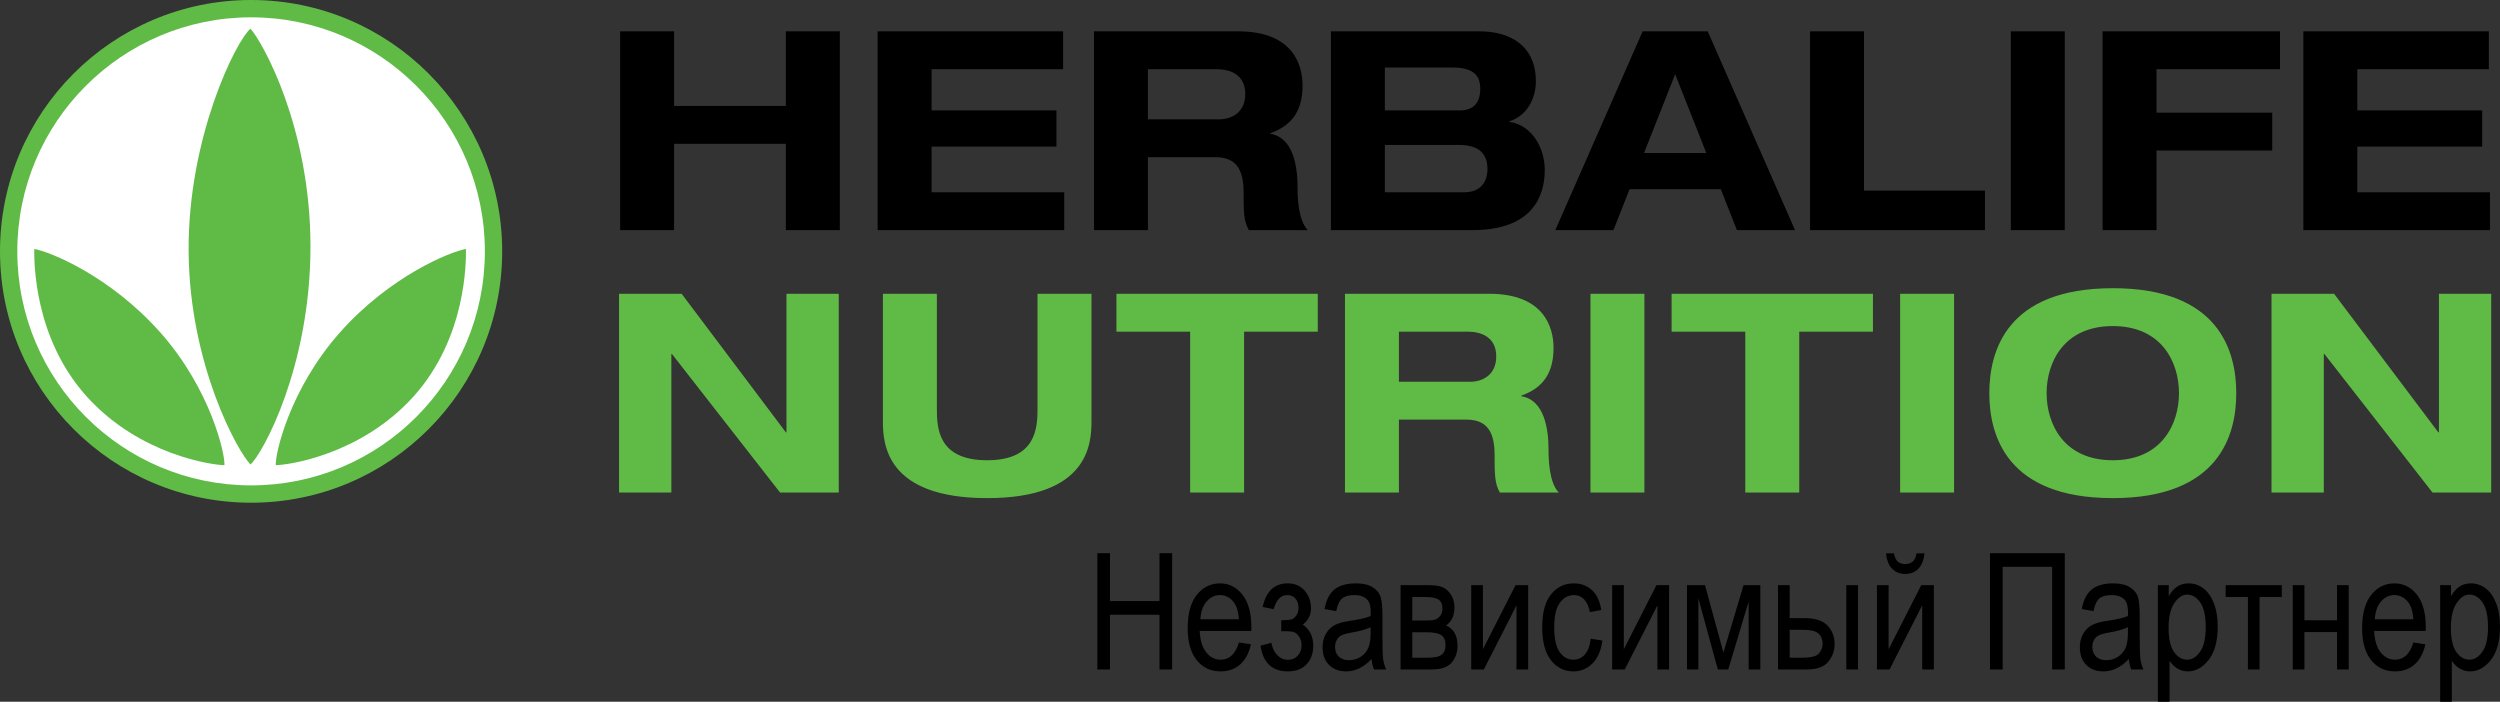
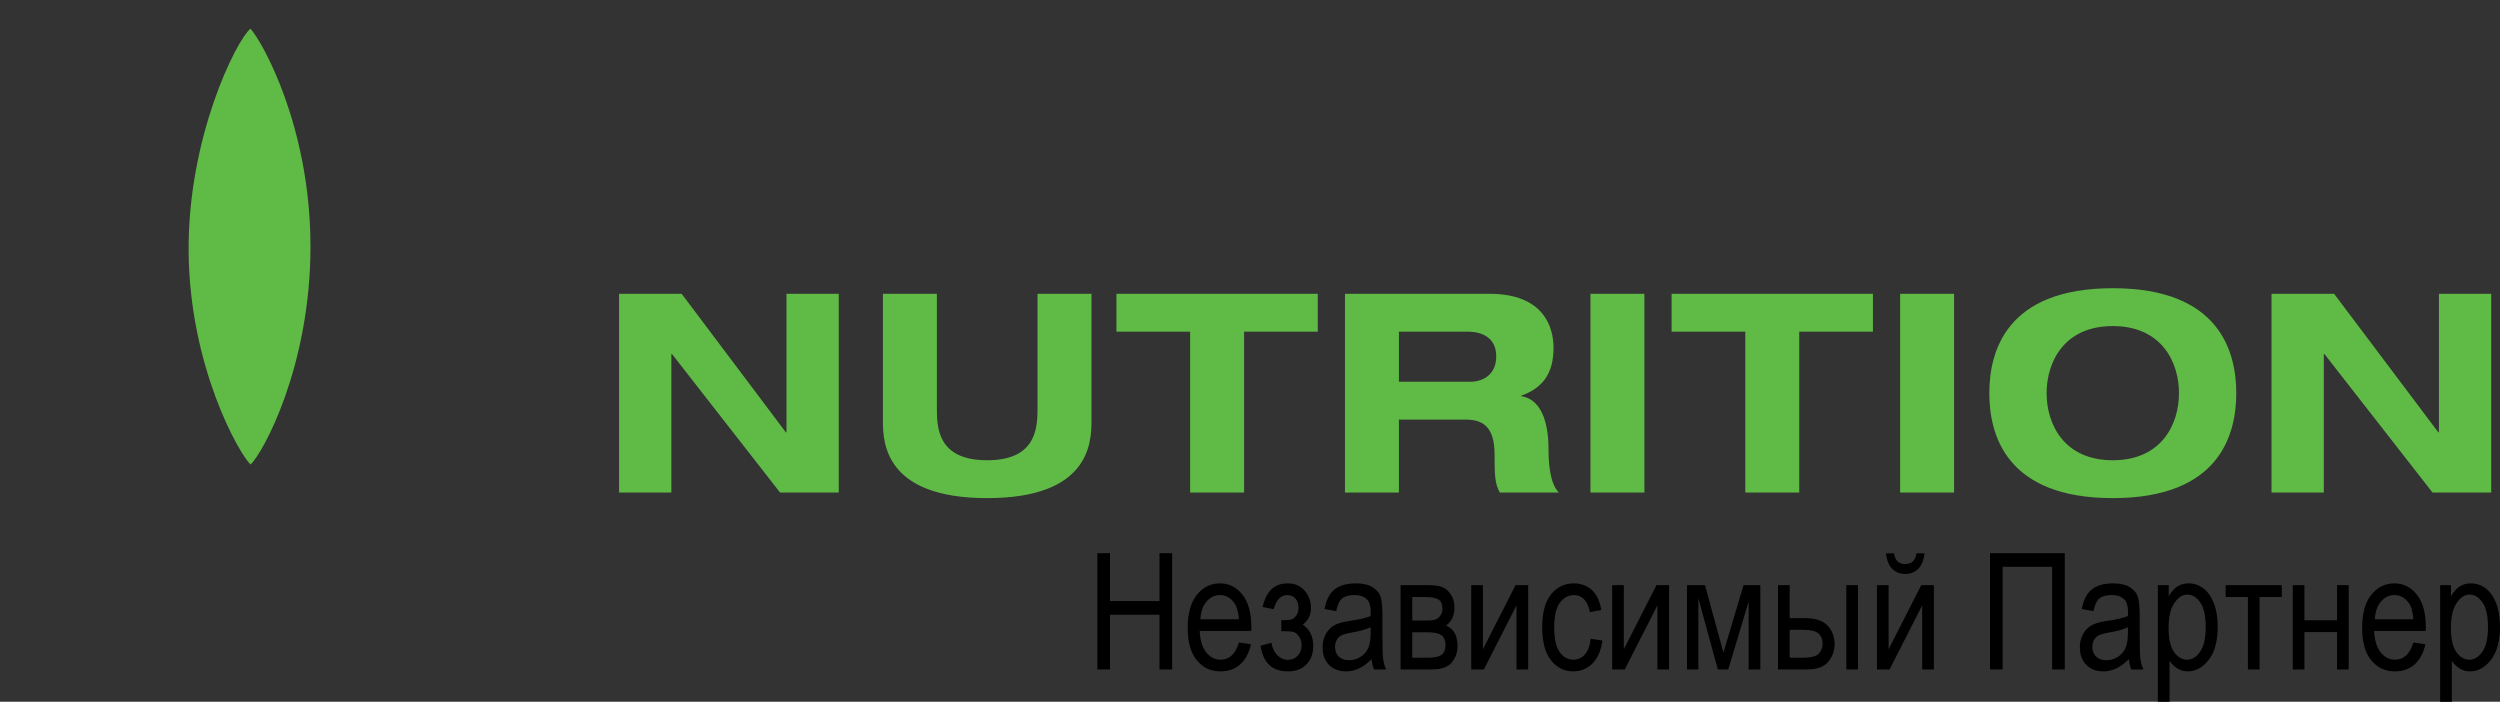
<svg xmlns="http://www.w3.org/2000/svg" width="285" height="80" viewBox="0 0 285 80" fill="none">
  <rect x="0" y="0" width="285" height="80" fill="#333333" stroke="none" />
  <g clip-path="url(#clip0)">
-     <path d="M28.624 0C36.527 0 43.684 3.208 48.864 8.393C54.044 13.579 57.248 20.742 57.248 28.654C57.248 36.567 54.043 43.73 48.864 48.916C43.684 54.101 36.528 57.309 28.624 57.309C20.721 57.309 13.564 54.101 8.384 48.916C3.204 43.73 0 36.567 0 28.654C0 20.742 3.204 13.579 8.384 8.393C13.564 3.208 20.72 0 28.624 0V0Z" fill="#60BB46" />
-     <path d="M28.624 1.975C35.982 1.975 42.646 4.962 47.469 9.79C52.292 14.617 55.275 21.288 55.275 28.654C55.275 36.021 52.292 42.691 47.469 47.519C42.646 52.348 35.983 55.334 28.624 55.334C21.265 55.334 14.602 52.348 9.779 47.519C4.956 42.691 1.973 36.021 1.973 28.654C1.973 21.288 4.956 14.617 9.779 9.79C14.602 4.962 21.265 1.975 28.624 1.975Z" fill="white" />
    <path fill-rule="evenodd" clip-rule="evenodd" d="M28.552 3.271C29.911 4.758 35.394 14.465 35.394 28.113C35.394 41.762 29.981 51.668 28.559 52.95C27.22 51.669 21.606 41.743 21.503 28.693C21.399 15.643 26.944 4.593 28.551 3.271L28.552 3.271Z" fill="#60BB46" />
-     <path fill-rule="evenodd" clip-rule="evenodd" d="M53.12 28.382C53.131 29.721 53.214 38.452 47.156 45.184C41.098 51.915 32.71 53.029 31.44 53.029C31.348 51.802 32.985 44.409 38.726 37.927C44.467 31.444 51.383 28.671 53.12 28.382H53.12Z" fill="#60BB46" />
-     <path fill-rule="evenodd" clip-rule="evenodd" d="M3.905 28.382C3.895 29.721 3.812 38.452 9.87 45.184C15.928 51.915 24.316 53.029 25.586 53.029C25.678 51.802 24.04 44.409 18.299 37.927C12.558 31.444 5.642 28.671 3.905 28.382H3.905Z" fill="#60BB46" />
-     <path d="M70.695 26.233H76.845V16.395H89.589V26.233H95.739V3.574H89.589V12.079H76.845V3.574H70.695V26.233ZM100.05 26.233H121.322V21.917H106.201V16.712H120.435V12.587H106.201V7.89H121.195V3.574H100.05V26.233ZM124.714 26.233H130.864V17.918H138.505C140.407 17.918 141.77 18.712 141.77 21.885C141.77 24.234 141.801 25.249 142.372 26.233H149.093C147.983 25.122 147.92 22.425 147.92 21.314C147.92 19.093 147.476 15.665 144.813 15.253V15.189C147.381 14.269 148.49 12.523 148.49 9.731C148.49 7.414 147.413 3.574 141.167 3.574H124.714V26.233ZM130.864 7.89H138.695C140.185 7.89 141.96 8.461 141.96 10.715C141.96 12.841 140.375 13.602 139.012 13.602H130.864V7.89L130.864 7.89ZM157.874 7.7H165.578C168.114 7.7 168.748 8.715 168.748 10.143C168.748 11.825 167.86 12.587 166.434 12.587H157.874V7.699V7.7ZM151.724 26.233H167.86C174.676 26.233 176.102 22.393 176.102 19.378C176.102 16.966 174.739 14.3 172.076 13.888V13.825C174.2 13.158 175.088 11.063 175.088 9.286C175.088 5.097 172.013 3.574 168.716 3.574H151.724V26.233H151.724ZM157.874 16.522H166.307C168.494 16.522 169.572 17.442 169.572 19.251C169.572 20.679 168.843 21.917 166.941 21.917H157.874V16.522ZM198.008 26.233H204.634L194.679 3.574H187.261L177.307 26.233H183.933L185.771 21.568H196.169L198.008 26.233ZM194.521 17.442H187.42L190.97 8.461L194.521 17.442ZM206.346 26.233H226.286V21.727H212.496V3.574H206.346V26.233ZM229.234 26.233H235.384V3.574H229.234V26.233ZM239.696 26.233H245.846V17.157H259.034V12.841H245.846V7.89H259.921V3.574H239.696V26.233L239.696 26.233ZM262.584 26.233H283.856V21.917H268.734V16.712H282.968V12.587H268.734V7.89H283.729V3.574H262.584V26.233Z" fill="black" />
    <path d="M89.658 49.295H89.595L77.707 33.491H70.574V56.15H76.534V40.346H76.597L88.929 56.15H95.618V33.491H89.658V49.295H89.658ZM100.652 48.026C100.652 50.565 100.969 56.785 112.54 56.785C124.111 56.785 124.428 50.565 124.428 48.026V33.491H118.278V46.503C118.278 48.724 118.183 52.469 112.54 52.469C106.865 52.469 106.802 48.724 106.802 46.503V33.491H100.652V48.026ZM135.675 56.15H141.825V37.807H150.226V33.491H127.274V37.807H135.675V56.15H135.675ZM153.326 56.15H159.476V47.836H167.116C169.019 47.836 170.382 48.629 170.382 51.803C170.382 54.151 170.413 55.166 170.984 56.15H177.705C176.595 55.039 176.532 52.342 176.532 51.231C176.532 49.01 176.088 45.582 173.425 45.17V45.106C175.993 44.186 177.102 42.441 177.102 39.648C177.102 37.331 176.024 33.491 169.779 33.491H153.326V56.15ZM159.476 37.807H167.307C168.796 37.807 170.572 38.378 170.572 40.632C170.572 42.758 168.987 43.52 167.623 43.52H159.476V37.807L159.476 37.807ZM181.312 56.15H187.462V33.491H181.312V56.15ZM198.963 56.15H205.113V37.807H213.514V33.491H190.562V37.807H198.963V56.15H198.963ZM216.614 56.15H222.764V33.491H216.614V56.15ZM233.314 44.821C233.314 41.298 235.279 37.172 240.859 37.172C246.438 37.172 248.404 41.298 248.404 44.821C248.404 48.343 246.438 52.469 240.859 52.469C235.279 52.469 233.314 48.343 233.314 44.821ZM226.783 44.821C226.783 49.549 228.685 56.785 240.859 56.785C253.032 56.785 254.934 49.549 254.934 44.821C254.934 40.092 253.032 32.856 240.859 32.856C228.685 32.856 226.783 40.092 226.783 44.821ZM278.038 49.295H277.975L266.086 33.491H258.953V56.15H264.913V40.346H264.977L277.309 56.15H283.998V33.491H278.038V49.295H278.038Z" fill="#60BB46" />
    <path d="M125.099 76.316V63.061H126.541V68.522H132.181V63.061H133.624V76.316H132.181V70.078H126.541V76.316H125.099ZM141.24 73.243L142.608 73.447C142.38 74.468 141.964 75.239 141.366 75.758C140.765 76.279 140.022 76.538 139.138 76.538C138.022 76.538 137.122 76.115 136.432 75.267C135.741 74.421 135.396 73.2 135.396 71.602C135.396 69.945 135.744 68.683 136.441 67.809C137.137 66.939 138.016 66.504 139.086 66.504C140.102 66.504 140.953 66.93 141.634 67.785C142.312 68.639 142.655 69.876 142.655 71.496L142.645 71.928H136.765C136.82 73.011 137.07 73.829 137.517 74.378C137.964 74.93 138.506 75.205 139.147 75.205C140.149 75.205 140.848 74.551 141.24 73.243L141.24 73.243ZM136.845 70.596H141.24C141.178 69.763 141.003 69.142 140.707 68.732C140.278 68.137 139.733 67.838 139.07 67.838C138.472 67.838 137.964 68.088 137.541 68.584C137.119 69.081 136.888 69.751 136.845 70.596ZM146.066 71.966V70.707C146.621 70.701 147 70.673 147.198 70.627C147.395 70.577 147.583 70.432 147.762 70.195C147.937 69.957 148.027 69.655 148.027 69.284C148.027 68.84 147.91 68.485 147.675 68.226C147.438 67.967 147.133 67.837 146.76 67.837C146.014 67.837 145.496 68.374 145.198 69.448L143.94 69.195C144.341 67.402 145.29 66.504 146.785 66.504C147.611 66.504 148.261 66.782 148.736 67.341C149.213 67.896 149.451 68.566 149.451 69.346C149.451 70.099 149.139 70.722 148.517 71.216C149.312 71.74 149.71 72.546 149.71 73.632C149.71 74.496 149.454 75.196 148.945 75.733C148.437 76.27 147.725 76.538 146.81 76.538C145.028 76.538 143.992 75.56 143.7 73.607L144.939 73.28C145.053 73.891 145.284 74.369 145.629 74.711C145.977 75.054 146.372 75.223 146.816 75.223C147.272 75.223 147.645 75.066 147.937 74.754C148.23 74.443 148.378 74.048 148.378 73.564C148.378 73.175 148.286 72.848 148.101 72.579C147.916 72.308 147.719 72.138 147.515 72.064C147.309 71.993 146.97 71.956 146.498 71.956L146.067 71.965L146.066 71.966ZM156.357 75.135C155.911 75.6 155.448 75.949 154.967 76.183C154.483 76.421 153.984 76.538 153.466 76.538C152.647 76.538 151.993 76.291 151.506 75.795C151.016 75.301 150.773 74.634 150.773 73.795C150.773 73.24 150.887 72.749 151.118 72.32C151.346 71.892 151.66 71.555 152.058 71.315C152.455 71.074 153.06 70.895 153.867 70.781C154.952 70.627 155.75 70.441 156.255 70.225L156.265 69.809C156.265 69.149 156.148 68.686 155.913 68.417C155.584 68.031 155.075 67.837 154.391 67.837C153.772 67.837 153.309 67.967 153.001 68.223C152.696 68.479 152.471 68.963 152.326 69.67L150.994 69.429C151.182 68.408 151.558 67.668 152.128 67.202C152.699 66.736 153.515 66.504 154.576 66.504C155.402 66.504 156.049 66.659 156.52 66.97C156.989 67.279 157.288 67.665 157.411 68.121C157.534 68.581 157.596 69.247 157.596 70.127V72.296C157.596 73.814 157.624 74.77 157.682 75.165C157.738 75.557 157.852 75.943 158.021 76.316H156.635C156.493 75.986 156.4 75.591 156.357 75.134L156.357 75.135ZM156.256 71.503C155.769 71.744 155.041 71.947 154.077 72.114C153.516 72.209 153.124 72.32 152.903 72.444C152.677 72.567 152.505 72.743 152.382 72.968C152.259 73.194 152.197 73.456 152.197 73.752C152.197 74.209 152.338 74.576 152.622 74.85C152.905 75.125 153.297 75.261 153.796 75.261C154.274 75.261 154.705 75.137 155.094 74.891C155.482 74.644 155.775 74.314 155.966 73.9C156.16 73.49 156.255 72.888 156.255 72.098V71.503L156.256 71.503ZM159.668 66.708H162.756C163.458 66.708 163.995 66.773 164.368 66.906C164.741 67.038 165.073 67.313 165.366 67.723C165.659 68.137 165.807 68.646 165.807 69.254C165.807 70.167 165.49 70.852 164.858 71.302C165.724 71.688 166.158 72.462 166.158 73.622C166.158 74.366 165.937 75.002 165.496 75.526C165.055 76.054 164.3 76.316 163.237 76.316H159.668V66.708ZM160.999 70.744H162.432C163.002 70.744 163.394 70.707 163.61 70.636C163.822 70.565 164.016 70.417 164.186 70.198C164.355 69.979 164.439 69.71 164.439 69.392C164.439 68.89 164.288 68.541 163.989 68.347C163.69 68.155 163.187 68.06 162.479 68.06H160.999V70.744H160.999ZM160.999 74.983H162.777C163.536 74.983 164.059 74.866 164.352 74.632C164.645 74.4 164.79 74.036 164.79 73.543C164.79 73.021 164.636 72.648 164.331 72.419C164.022 72.191 163.458 72.077 162.638 72.077H160.999V74.983L160.999 74.983ZM167.721 66.708H169.052V74.014L172.772 66.708H174.212V76.316H172.88V69.01L169.16 76.316H167.721V66.708ZM181.341 72.817L182.672 73.021C182.521 74.162 182.142 75.035 181.538 75.637C180.931 76.239 180.204 76.538 179.356 76.538C178.323 76.538 177.476 76.115 176.81 75.267C176.145 74.421 175.811 73.169 175.811 71.512C175.811 69.843 176.147 68.59 176.819 67.757C177.494 66.921 178.357 66.504 179.411 66.504C180.228 66.504 180.912 66.757 181.47 67.263C182.028 67.769 182.386 68.528 182.543 69.54L181.248 69.781C181.122 69.13 180.903 68.642 180.589 68.322C180.274 67.998 179.898 67.837 179.458 67.837C178.801 67.837 178.259 68.127 177.827 68.71C177.396 69.293 177.18 70.219 177.18 71.484C177.18 72.796 177.386 73.743 177.796 74.326C178.206 74.912 178.73 75.205 179.371 75.205C179.877 75.205 180.305 75.011 180.663 74.625C181.017 74.236 181.245 73.635 181.341 72.817V72.817ZM183.785 66.708H185.116V74.014L188.836 66.708H190.276V76.316H188.944V69.01L185.224 76.316H183.785V66.708ZM192.319 66.708H194.366L196.471 74.391L198.763 66.708H200.678V76.316H199.346V68.578L197.019 76.316H195.833L193.614 68.208V76.316H192.319V66.708H192.319ZM202.693 66.708H204.025V70.466H205.72C206.934 70.466 207.809 70.753 208.346 71.324C208.879 71.898 209.147 72.592 209.147 73.403C209.147 74.175 208.904 74.853 208.42 75.44C207.936 76.023 207.138 76.316 206.025 76.316H202.693V66.708ZM204.025 74.983H205.424C206.441 74.983 207.088 74.82 207.363 74.493C207.64 74.165 207.779 73.804 207.779 73.41C207.779 72.894 207.618 72.496 207.301 72.219C206.98 71.938 206.416 71.799 205.603 71.799H204.024V74.983H204.025ZM210.479 76.316V66.708H211.81V76.316H210.479ZM213.971 66.708H215.302V74.014L219.022 66.708H220.461V76.316H219.13V69.01L215.41 76.316H213.971V66.708ZM218.483 63.08H219.389C219.312 63.86 219.074 64.447 218.683 64.842C218.292 65.234 217.795 65.431 217.195 65.431C216.591 65.431 216.094 65.234 215.706 64.842C215.318 64.447 215.083 63.861 215.006 63.08H215.912C216.051 63.894 216.467 64.302 217.158 64.302C217.543 64.302 217.845 64.206 218.055 64.012C218.267 63.82 218.409 63.509 218.483 63.08H218.483ZM228.302 76.316H226.86V63.061H235.385V76.316H233.943V64.616H228.303V76.316H228.302ZM242.686 75.135C242.24 75.6 241.777 75.949 241.296 76.183C240.812 76.421 240.313 76.538 239.795 76.538C238.976 76.538 238.322 76.291 237.835 75.795C237.345 75.301 237.102 74.634 237.102 73.795C237.102 73.24 237.216 72.749 237.447 72.32C237.675 71.892 237.989 71.555 238.387 71.315C238.784 71.074 239.388 70.895 240.196 70.781C241.281 70.627 242.079 70.441 242.584 70.225L242.594 69.809C242.594 69.149 242.477 68.686 242.242 68.417C241.913 68.031 241.404 67.837 240.72 67.837C240.101 67.837 239.638 67.967 239.33 68.223C239.025 68.479 238.8 68.963 238.655 69.67L237.323 69.429C237.511 68.408 237.887 67.668 238.457 67.202C239.028 66.736 239.844 66.504 240.905 66.504C241.73 66.504 242.378 66.659 242.849 66.97C243.318 67.279 243.617 67.665 243.74 68.121C243.863 68.581 243.925 69.247 243.925 70.127V72.296C243.925 73.814 243.953 74.77 244.011 75.165C244.067 75.557 244.181 75.943 244.35 76.316H242.964C242.822 75.986 242.729 75.591 242.686 75.134L242.686 75.135ZM242.585 71.503C242.098 71.744 241.37 71.947 240.406 72.114C239.845 72.209 239.453 72.32 239.232 72.444C239.006 72.567 238.834 72.743 238.711 72.968C238.587 73.194 238.526 73.456 238.526 73.752C238.526 74.209 238.667 74.576 238.951 74.85C239.234 75.125 239.626 75.261 240.125 75.261C240.603 75.261 241.034 75.137 241.423 74.891C241.811 74.644 242.104 74.314 242.295 73.9C242.489 73.49 242.584 72.888 242.584 72.098V71.503L242.585 71.503ZM245.997 80V66.708H247.236V67.97C247.535 67.452 247.867 67.078 248.234 66.85C248.601 66.619 249.02 66.504 249.492 66.504C250.111 66.504 250.669 66.69 251.165 67.057C251.665 67.424 252.062 67.982 252.367 68.732C252.669 69.482 252.82 70.386 252.82 71.441C252.82 73.073 252.478 74.332 251.797 75.214C251.113 76.097 250.315 76.538 249.393 76.538C248.983 76.538 248.604 76.433 248.246 76.223C247.892 76.013 247.587 75.714 247.328 75.332V80H245.997V80ZM247.22 71.58C247.22 72.82 247.427 73.737 247.84 74.323C248.253 74.912 248.752 75.205 249.338 75.205C249.899 75.205 250.391 74.9 250.814 74.292C251.239 73.684 251.452 72.743 251.452 71.472C251.452 70.216 251.245 69.287 250.832 68.686C250.419 68.084 249.92 67.782 249.328 67.782C248.795 67.782 248.311 68.106 247.874 68.754C247.439 69.402 247.22 70.343 247.22 71.58L247.22 71.58ZM253.726 66.708H260.125V68.059H257.591V76.316H256.26V68.059H253.726V66.708ZM261.373 66.708H262.704V70.707H266.422V66.708H267.753V76.316H266.422V72.058H262.704V76.316H261.373V66.708ZM275.125 73.243L276.494 73.447C276.265 74.468 275.849 75.239 275.252 75.757C274.65 76.279 273.908 76.538 273.023 76.538C271.907 76.538 271.007 76.115 270.317 75.267C269.627 74.421 269.281 73.2 269.281 71.601C269.281 69.944 269.63 68.683 270.326 67.809C271.023 66.939 271.901 66.504 272.971 66.504C273.988 66.504 274.838 66.93 275.52 67.784C276.198 68.639 276.54 69.876 276.54 71.496L276.531 71.928H270.65C270.705 73.011 270.955 73.829 271.402 74.378C271.849 74.93 272.391 75.205 273.032 75.205C274.034 75.205 274.734 74.55 275.125 73.242L275.125 73.243ZM270.73 70.596H275.125C275.064 69.763 274.888 69.142 274.592 68.732C274.163 68.136 273.618 67.837 272.955 67.837C272.357 67.837 271.849 68.087 271.427 68.584C271.004 69.081 270.773 69.75 270.73 70.596ZM278.177 80V66.708H279.415V67.97C279.715 67.452 280.047 67.078 280.414 66.85C280.781 66.619 281.2 66.504 281.672 66.504C282.291 66.504 282.849 66.69 283.345 67.057C283.845 67.424 284.242 67.982 284.547 68.732C284.849 69.482 285 70.386 285 71.441C285 73.073 284.658 74.332 283.977 75.214C283.293 76.097 282.495 76.538 281.573 76.538C281.163 76.538 280.784 76.433 280.426 76.223C280.072 76.013 279.767 75.714 279.508 75.332V80H278.177V80ZM279.4 71.58C279.4 72.82 279.607 73.737 280.02 74.323C280.433 74.912 280.932 75.205 281.518 75.205C282.079 75.205 282.571 74.9 282.994 74.292C283.419 73.684 283.632 72.743 283.632 71.472C283.632 70.216 283.425 69.287 283.012 68.686C282.599 68.084 282.1 67.782 281.508 67.782C280.975 67.782 280.491 68.106 280.054 68.754C279.619 69.402 279.4 70.343 279.4 71.58L279.4 71.58Z" fill="black" />
  </g>
  <defs>
    <clipPath id="clip0">
      <rect width="285" height="80" fill="white" />
    </clipPath>
  </defs>
</svg>